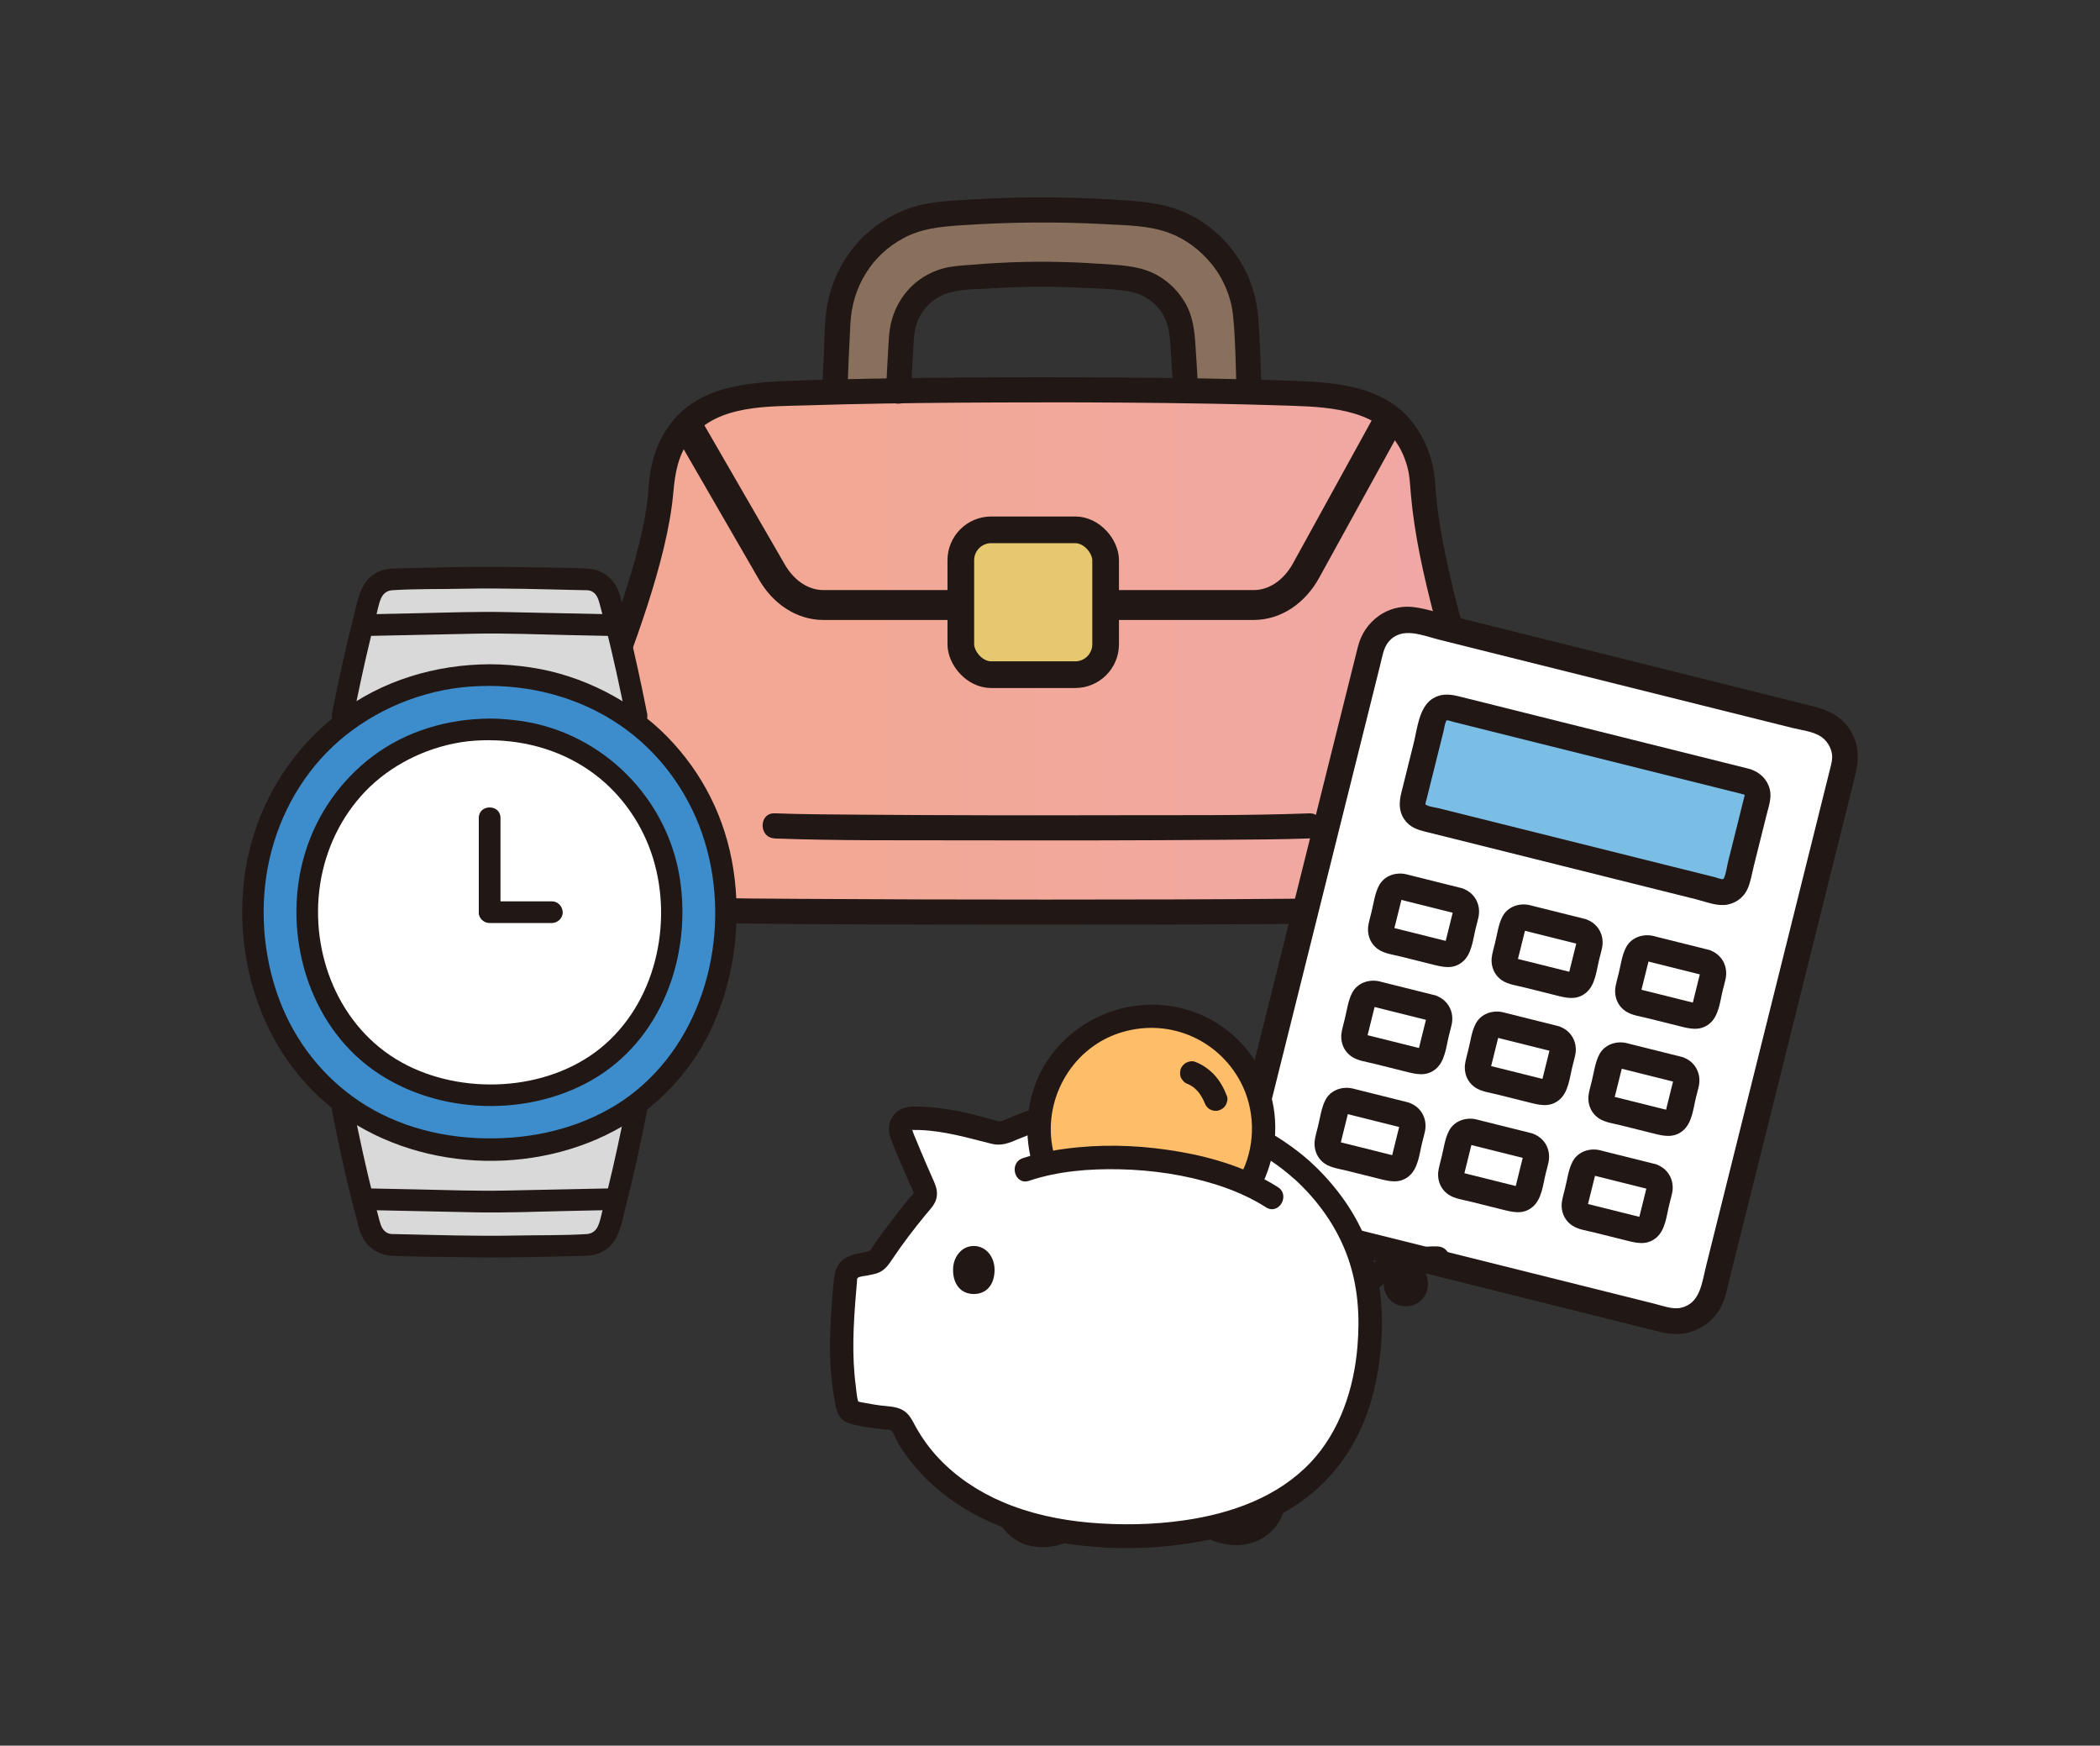
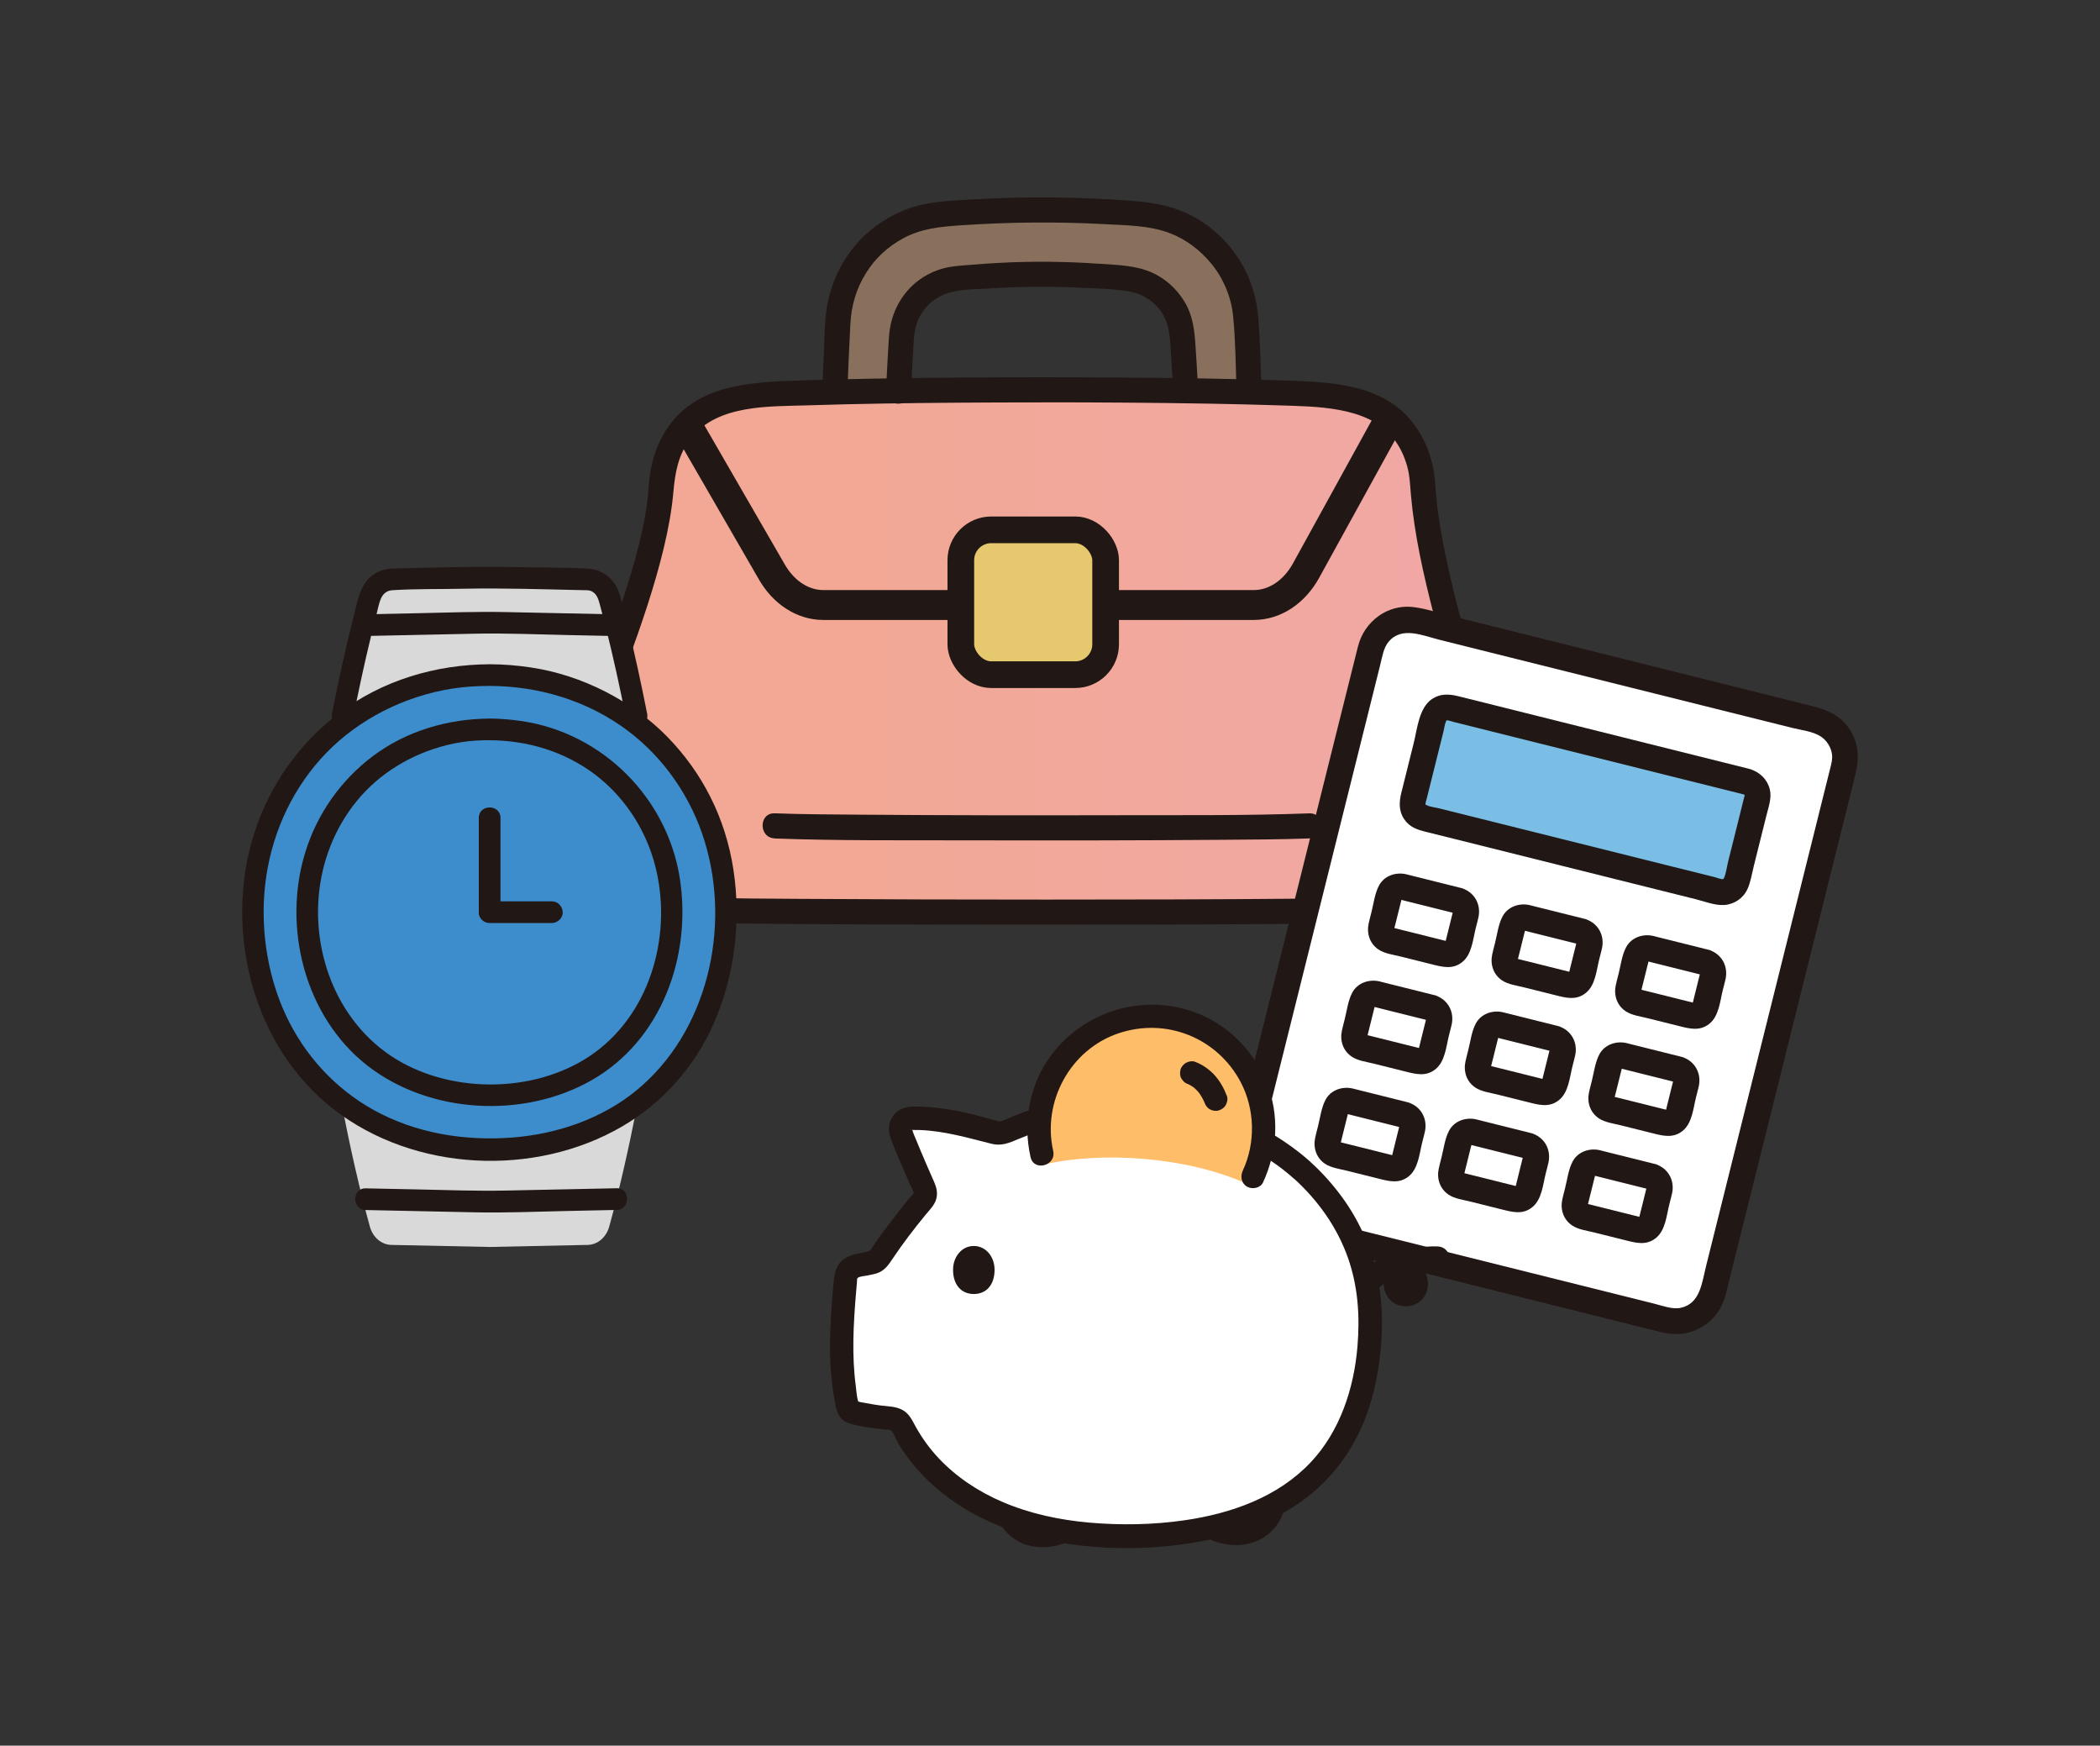
<svg xmlns="http://www.w3.org/2000/svg" id="_レイヤー_1" viewBox="0 0 430 357.35">
  <rect x="0" y="0" width="430" height="357.35" fill="#333333" stroke="none" />
  <defs>
    <style>.cls-1{fill:#3d8dcc;}.cls-1,.cls-2,.cls-3,.cls-4,.cls-5,.cls-6,.cls-7,.cls-8{stroke-width:0px;}.cls-2{fill:#7abee6;}.cls-9{fill:#e6c86e;stroke-width:5.46px;}.cls-9,.cls-10{stroke:#211715;stroke-miterlimit:10;}.cls-3{fill:#febe69;}.cls-4{fill:#211715;}.cls-5{fill:url(#_新規グラデーションスウォッ_11);}.cls-6{fill:#d9d9d9;}.cls-10{fill:none;stroke-width:6.12px;}.cls-7{fill:#fff;}.cls-8{fill:#89705d;}</style>
    <linearGradient id="_新規グラデーションスウォッ_11" x1="119.4" y1="133.26" x2="303.69" y2="133.26" gradientUnits="userSpaceOnUse">
      <stop offset=".32" stop-color="#f2a895" />
      <stop offset="1" stop-color="#f1a8a6" />
    </linearGradient>
  </defs>
  <path class="cls-8" d="M171.25,73.7c-.09,2.34-.17,4.56-.24,6.55,4.02-.1,8.42-.18,13.09-.25.11-3.37.28-7.37.48-11.08.32-6.17,5.07-11.23,11.22-11.86,6.19-.63,12.83-.93,17.56-.94,4.73,0,11.37.31,17.56.94s10.9,5.69,11.22,11.86c.19,3.71.36,7.71.47,11.08,4.67.06,9.09.15,13.12.25-.13-4.13-.33-9.27-.56-14.35-.54-11.61-9.58-21.07-21.17-22.03-7.47-.62-14.98-.91-20.62-.92-5.64,0-13.15.3-20.62.92-11.59.96-20.63,10.42-21.17,22.03-.12,2.64-.24,5.29-.33,7.81Z" />
  <path class="cls-5" d="M213.37,79.8c-20.36,0-40.76.26-53.07.8-5.36.23-12.16.88-16.76,3.82-4.98,3.18-7.79,8.81-8.11,14.65-1.05,19.54-16.25,50.59-16.03,56.31.21,5.39.06,10.81,1.76,15.97,1.48,4.46,4.1,8.63,7.9,11.39,4.29,3.12,8.87,3.38,13.94,3.57,7.31.27,46.14.41,70.36.41,24.22,0,59.41-.14,66.72-.41,5.08-.19,9.66-.45,13.94-3.57,3.8-2.77,6.42-6.94,7.9-11.39,1.71-5.16,1.55-10.58,1.76-15.97.22-5.72-11.34-36.77-12.39-56.31-.31-5.84-3.13-11.47-8.11-14.65-4.6-2.94-11.4-3.59-16.76-3.82-12.3-.53-32.7-.8-53.07-.8Z" />
  <path class="cls-4" d="M186.57,80.15c.07-2.72.24-5.43.4-8.14s.15-5.2,1.56-7.58c1.12-1.9,2.88-3.43,4.95-4.22,2.83-1.08,6.19-.97,9.17-1.16,6.24-.4,12.47-.47,18.72-.15,3.26.16,6.67.21,9.89.77,2.34.41,4.42,1.61,5.96,3.41,1.9,2.22,2.27,4.81,2.44,7.63s.39,5.57.47,8.36c.09,3.3,5.22,3.31,5.13,0-.08-2.72-.29-5.44-.46-8.16-.2-3.28-.54-6.34-2.29-9.21-1.57-2.58-3.92-4.71-6.69-5.93-3.33-1.47-7.05-1.52-10.63-1.77-6.92-.48-13.82-.56-20.74-.18-1.9.1-3.8.23-5.69.39s-3.73.24-5.51.7c-2.87.75-5.58,2.41-7.5,4.67-2.4,2.82-3.56,6.14-3.76,9.82s-.44,7.17-.54,10.76c-.09,3.3,5.04,3.3,5.13,0h0Z" />
  <path class="cls-4" d="M173.54,80.06c.12-4.56.36-9.12.58-13.68.18-3.72,1.19-7.25,3.17-10.43s4.55-5.48,7.66-7.17c3.68-2,7.58-2.37,11.68-2.65,9.88-.67,19.73-.78,29.62-.24,4.44.24,9.02.24,13.24,1.82,3.33,1.25,6.24,3.49,8.5,6.21,2.48,2.98,4.12,6.88,4.5,10.74.5,5.09.55,10.29.69,15.39.09,3.3,5.22,3.31,5.13,0-.13-4.89-.29-9.81-.63-14.7-.3-4.34-1.63-8.61-3.99-12.28s-5.38-6.52-9.04-8.57c-4.12-2.31-8.45-3.07-13.11-3.41-10.68-.78-21.34-.91-32.03-.29-4.87.28-9.86.38-14.43,2.26-3.89,1.6-7.42,4.08-10.09,7.34-3.17,3.86-5.16,8.42-5.8,13.38-.35,2.75-.36,5.55-.49,8.31s-.23,5.29-.31,7.94c-.09,3.3,5.04,3.3,5.13,0h0Z" />
  <path class="cls-4" d="M213.37,77.23c-11.74,0-23.49.07-35.23.29-4.73.09-9.45.2-14.18.36s-9.26.32-13.79,1.29c-4.85,1.03-9.4,3.21-12.54,7.15s-4.47,8.41-4.8,13.31c-.52,7.72-2.91,15.76-5.36,23.32-2.42,7.44-5.23,14.73-7.86,22.1-.86,2.41-1.75,4.84-2.35,7.33-.81,3.36-.38,6.98-.16,10.39.36,5.54,1.57,10.99,4.6,15.72,2.82,4.4,6.93,7.88,12.01,9.3,3.56.99,7.34,1.07,11.01,1.15,2.46.06,4.91.09,7.37.11,16.74.19,33.48.21,50.23.24,18.04.02,36.07,0,54.11-.11,6.81-.04,13.62-.08,20.43-.21,3.21-.06,6.43-.13,9.62-.59,5.14-.74,9.73-3.28,13.02-7.31s5.37-9.14,6.09-14.42c.4-2.89.5-5.8.59-8.72.04-1.33.15-2.65-.02-3.98-.76-6.06-2.87-12.02-4.5-17.88-2.32-8.31-4.6-16.66-6.21-25.14-.75-3.95-1.32-7.7-1.56-11.71-.3-4.91-1.93-9.53-5.12-13.32-6.41-7.61-17.34-7.72-26.49-8.03-10.4-.36-20.81-.49-31.22-.57-5.89-.05-11.79-.07-17.68-.07-3.3,0-3.31,5.13,0,5.13,11.39,0,22.78.07,34.16.27,4.68.08,9.37.19,14.05.34,4.21.14,8.48.18,12.63.95s8.31,2.3,11.08,5.8c1.31,1.65,2.24,3.61,2.81,5.63s.61,3.84.78,5.82c.72,8.27,2.58,16.44,4.64,24.47,1.88,7.37,4.07,14.66,6.02,22.02.6,2.27,1.12,4.53,1.56,6.83-.17-.88.02.21.03.51.03.89-.05,1.79-.07,2.69-.08,2.68-.12,5.38-.47,8.04-.63,4.69-2.45,9.4-5.74,12.87s-7.53,4.75-12.26,5.03c-5.41.32-10.85.28-16.26.33-17.36.16-34.73.19-52.1.19s-33.77-.04-50.66-.15c-6-.04-12.01-.07-18.01-.19-2.91-.06-5.88-.04-8.75-.59-4.61-.87-8.28-3.54-10.77-7.5-2.74-4.35-3.63-9.28-3.87-14.34-.1-2.15-.19-4.31-.19-6.46,0-.45.05-.21-.03.14.04-.18.06-.37.1-.56.09-.46.2-.92.32-1.38,1.58-5.97,4.04-11.75,6.15-17.55,2.79-7.68,5.47-15.43,7.38-23.37.91-3.8,1.64-7.66,1.98-11.56s1.02-7.74,3.6-10.97c5.54-6.92,15.99-6.44,24.01-6.7,10.22-.33,20.44-.46,30.67-.54,5.73-.04,11.47-.06,17.2-.06,3.3,0,3.31-5.13,0-5.13Z" />
  <path class="cls-4" d="M158.63,171.64c13.05.48,26.15.35,39.21.38,17.51.04,35.02.03,52.52-.11,5.91-.05,11.83-.06,17.74-.28,3.29-.12,3.31-5.25,0-5.13-13.05.48-26.15.35-39.21.38-17.51.04-35.02.03-52.52-.11-5.91-.05-11.83-.06-17.74-.28-3.3-.12-3.3,5.01,0,5.13h0Z" />
  <path class="cls-10" d="M140.73,87.12l17.32,29.97c2.45,4.25,6.37,6.76,10.54,6.76h88.14c4.27,0,8.28-2.64,10.71-7.06l16.34-29.67" />
  <rect class="cls-9" x="196.74" y="108.46" width="29.65" height="29.65" rx="6.22" ry="6.22" />
  <path class="cls-6" d="M70.11,226.76c1.63,8.29,3.51,16.69,5.63,24.35.6,2.18,2.37,3.69,4.4,3.73l20.1.42,20.1-.42c2.03-.04,3.79-1.55,4.4-3.73,2.12-7.66,4-16.06,5.63-24.35" />
-   <path class="cls-4" d="M67.97,227.35c1.2,6.08,2.5,12.13,4,18.14.33,1.34.68,2.68,1.04,4.02s.65,2.83,1.38,4.06c1.23,2.09,3.34,3.35,5.75,3.48,4.75.26,9.53.2,14.29.3,8.5.18,16.99-.06,25.49-.29,1.66-.04,3.15-.46,4.47-1.51,2.42-1.95,2.88-5.2,3.61-8.04,1.72-6.67,3.18-13.41,4.51-20.17.55-2.79-3.73-3.98-4.28-1.18-1.14,5.77-2.37,11.52-3.77,17.24-.31,1.28-.64,2.55-.97,3.82s-.53,2.63-1.06,3.79c-.44.97-1.24,1.54-2.28,1.61-4.83.3-9.71.2-14.55.3-8.17.17-16.33-.12-24.5-.29-.59-.01-1.21.04-1.75-.22-1.03-.5-1.37-1.53-1.65-2.56-.42-1.55-.83-3.1-1.22-4.65-1.59-6.31-2.97-12.66-4.23-19.04-.55-2.8-4.83-1.61-4.28,1.18h0Z" />
  <path class="cls-4" d="M74.89,247.7c7.49.16,14.98.31,22.47.47,6.17.13,12.35-.14,18.52-.27,3.46-.07,6.92-.14,10.38-.22,2.85-.06,2.86-4.5,0-4.44-7.52.16-15.03.31-22.55.47-6.07.13-12.14-.1-18.21-.23-3.54-.07-7.07-.15-10.61-.22-2.86-.06-2.86,4.38,0,4.44h0Z" />
  <path class="cls-6" d="M70.11,146.69c1.63-8.29,3.51-16.69,5.63-24.35.6-2.18,2.37-3.69,4.4-3.73l20.1-.42,20.1.42c2.03.04,3.79,1.55,4.4,3.73,2.12,7.66,4,16.06,5.63,24.35" />
  <path class="cls-1" d="M100.24,138.19c-28.6,0-48.37,22.15-48.37,48.08,0,29.01,20.2,48.98,48.38,48.98s48.38-20.16,48.38-48.98c0-26.1-19.88-48.08-48.38-48.08Z" />
-   <path class="cls-7" d="M100.24,149.32c-22.05,0-37.28,17.07-37.28,37.05,0,22.35,15.57,37.75,37.28,37.75s37.28-15.54,37.28-37.75c0-20.12-15.32-37.05-37.29-37.05Z" />
  <path class="cls-4" d="M100.24,147.1c-8.58.04-17.12,2.56-24,7.76-6.48,4.91-11.27,11.72-13.69,19.48-4.8,15.35-.18,33.79,12.7,43.81,12.73,9.9,32.02,10.93,45.97,2.93,14.26-8.18,20.4-25.3,18.01-41.1-2.51-16.55-15.76-29.88-32.33-32.36-2.21-.33-4.43-.52-6.66-.53-2.85-.01-2.86,4.42,0,4.44,7.76.03,15.38,2.31,21.6,7.02,5.62,4.26,9.78,10.35,11.86,17.07,4.18,13.54.47,29.87-10.75,38.95-11.03,8.93-28.49,9.7-40.73,2.9-12.77-7.09-18.83-22.26-16.67-36.45,1.09-7.15,4.3-13.91,9.35-19.12s12.1-8.78,19.49-9.96c1.93-.31,3.89-.42,5.85-.42,2.85-.01,2.86-4.45,0-4.44Z" />
  <path class="cls-4" d="M100.24,135.98c-11.02.04-21.98,3.3-30.81,9.99-8.26,6.26-14.36,14.98-17.46,24.88-6.16,19.72-.23,43.37,16.34,56.22s41.2,13.91,59.03,3.55c8.31-4.82,14.92-12.29,18.79-21.08,4.31-9.8,5.66-20.92,4.05-31.49s-6.32-19.81-13.5-27.18-17.44-12.67-27.99-14.24c-2.8-.42-5.62-.65-8.46-.66s-2.86,4.43,0,4.44c10.16.03,20.1,3.03,28.27,9.14,7.52,5.63,13.07,13.76,15.8,22.72,5.42,17.71.56,39.08-14.06,51-7.17,5.84-16.34,8.92-25.49,9.6-9.71.72-19.64-.89-28.22-5.64-7.92-4.39-14.14-11.19-17.98-19.38-4.07-8.7-5.45-19.08-4.01-28.57s5.66-18.34,12.32-25.2,15.96-11.58,25.7-13.11c2.53-.4,5.09-.55,7.65-.56,2.85,0,2.86-4.45,0-4.44Z" />
  <path class="cls-4" d="M100.26,188.95c4.25,0,8.49,0,12.74,0,1.16,0,2.27-1.02,2.22-2.22s-.97-2.22-2.22-2.22c-4.25,0-8.49,0-12.74,0-1.16,0-2.27,1.02-2.22,2.22s.97,2.22,2.22,2.22h0Z" />
  <path class="cls-4" d="M98.04,167.43c0,6.43-.01,12.86,0,19.28,0,2.85,4.44,2.86,4.44,0-.01-6.43,0-12.86,0-19.28,0-2.85-4.44-2.86-4.44,0h0Z" />
  <path class="cls-4" d="M72.25,147.28c1.14-5.77,2.37-11.52,3.77-17.24.31-1.28.64-2.55.97-3.82s.53-2.63,1.06-3.79c.44-.97,1.24-1.54,2.28-1.61,4.83-.3,9.71-.2,14.55-.3,8.17-.17,16.33.12,24.5.29.59.01,1.21-.04,1.75.22,1.03.5,1.37,1.53,1.65,2.56.42,1.55.83,3.1,1.22,4.65,1.59,6.31,2.97,12.66,4.23,19.04.55,2.8,4.83,1.61,4.28-1.18-1.2-6.08-2.5-12.13-4-18.14-.33-1.34-.68-2.68-1.04-4.02s-.65-2.83-1.38-4.06c-1.23-2.09-3.34-3.35-5.75-3.48-4.75-.26-9.53-.2-14.29-.3-8.5-.18-16.99.06-25.49.29-1.66.04-3.15.46-4.47,1.51-2.42,1.95-2.88,5.2-3.61,8.04-1.72,6.67-3.18,13.41-4.51,20.17-.55,2.79,3.73,3.98,4.28,1.18h0Z" />
  <path class="cls-4" d="M74.89,130.19c7.49-.16,14.98-.31,22.47-.47,6.17-.13,12.35.14,18.52.27,3.46.07,6.92.14,10.38.22,2.86.06,2.86-4.38,0-4.44-7.52-.16-15.03-.31-22.55-.47-6.07-.13-12.14.1-18.21.23-3.54.07-7.07.15-10.61.22-2.85.06-2.86,4.5,0,4.44h0Z" />
  <g id="group">
    <path class="cls-7" d="M259.55,249.85c25,6.24,57.64,14.39,81.66,20.38,4.2,1.05,8.46-1.5,9.51-5.71,6.88-27.56,17.09-68.5,26.84-107.55,1.05-4.2-1.5-8.46-5.71-9.51-24.02-6-56.67-14.14-81.66-20.38-4.2-1.05-8.46,1.51-9.51,5.71l-26.84,107.54c-1.05,4.2,1.51,8.46,5.71,9.51Z" />
-     <path class="cls-7" d="M338.66,192.96h6.86c1.22,0,2.21.99,2.21,2.21v11.76c0,1.22-.99,2.21-2.21,2.21h-6.86c-1.22,0-2.21-.99-2.21-2.21v-11.76c0-1.22.99-2.21,2.21-2.21Z" transform="translate(64.18 484.26) rotate(-75.98)" />
+     <path class="cls-7" d="M338.66,192.96h6.86c1.22,0,2.21.99,2.21,2.21c0,1.22-.99,2.21-2.21,2.21h-6.86c-1.22,0-2.21-.99-2.21-2.21v-11.76c0-1.22.99-2.21,2.21-2.21Z" transform="translate(64.18 484.26) rotate(-75.98)" />
    <path class="cls-7" d="M327.71,236.82h6.86c1.22,0,2.21.99,2.21,2.21v11.76c0,1.22-.99,2.21-2.21,2.21h-6.86c-1.22,0-2.21-.99-2.21-2.21v-11.76c0-1.22.99-2.21,2.21-2.21Z" transform="translate(13.33 506.88) rotate(-75.98)" />
    <path class="cls-7" d="M302.41,230.5h6.86c1.22,0,2.21.99,2.21,2.21v11.76c0,1.22-.99,2.21-2.21,2.21h-6.86c-1.22,0-2.21-.99-2.21-2.21v-11.76c0-1.22.99-2.21,2.21-2.21Z" transform="translate(.28 477.54) rotate(-75.98)" />
    <path class="cls-7" d="M277.11,224.19h6.86c1.22,0,2.21.99,2.21,2.21v11.76c0,1.22-.99,2.21-2.21,2.21h-6.86c-1.22,0-2.21-.99-2.21-2.21v-11.76c0-1.22.99-2.21,2.21-2.21Z" transform="translate(-12.76 448.21) rotate(-75.98)" />
    <path class="cls-7" d="M333.19,214.89h6.86c1.22,0,2.21.99,2.21,2.21v11.76c0,1.22-.99,2.21-2.21,2.21h-6.86c-1.22,0-2.21-.99-2.21-2.21v-11.76c0-1.22.99-2.21,2.21-2.21Z" transform="translate(38.75 495.57) rotate(-75.98)" />
    <path class="cls-7" d="M307.88,208.57h6.86c1.22,0,2.21.99,2.21,2.21v11.76c0,1.22-.99,2.21-2.21,2.21h-6.86c-1.22,0-2.21-.99-2.21-2.21v-11.76c0-1.22.99-2.21,2.21-2.21Z" transform="translate(25.71 466.24) rotate(-75.98)" />
    <path class="cls-7" d="M282.58,202.26h6.86c1.22,0,2.21.99,2.21,2.21v11.76c0,1.22-.99,2.21-2.21,2.21h-6.86c-1.22,0-2.21-.99-2.21-2.21v-11.76c0-1.22.99-2.21,2.21-2.21Z" transform="translate(12.66 436.9) rotate(-75.98)" />
    <path class="cls-7" d="M313.36,186.64h6.86c1.22,0,2.21.99,2.21,2.21v11.76c0,1.22-.99,2.21-2.21,2.21h-6.86c-1.22,0-2.21-.99-2.21-2.21v-11.76c0-1.22.99-2.21,2.21-2.21Z" transform="translate(51.13 454.93) rotate(-75.98)" />
    <path class="cls-7" d="M288.06,180.33h6.86c1.22,0,2.21.99,2.21,2.21v11.76c0,1.22-.99,2.21-2.21,2.21h-6.86c-1.22,0-2.21-.99-2.21-2.21v-11.76c0-1.22.99-2.21,2.21-2.21Z" transform="translate(38.09 425.59) rotate(-75.98)" />
    <path class="cls-2" d="M357.63,160c-18.91-4.72-41.17-10.28-60.58-15.12-1.58-.39-3.18.57-3.57,2.15l-4.19,16.79c-.39,1.58.56,3.18,2.14,3.58,19.41,4.84,41.66,10.4,60.57,15.12,1.58.39,3.18-.56,3.58-2.14,1.06-4.25,2.96-11.88,4.19-16.79.4-1.58-.57-3.18-2.15-3.58Z" />
    <path class="cls-4" d="M358.34,157.43c-14.67-3.66-29.35-7.33-44.02-10.99-3.52-.88-7.04-1.76-10.56-2.64-1.71-.43-3.43-.86-5.14-1.28-1.89-.47-3.71-.57-5.4.57-2.68,1.82-3.01,6.09-3.74,9-.85,3.4-1.7,6.79-2.54,10.19-.46,1.86-.56,3.71.57,5.39s2.69,2.17,4.49,2.62,3.72.93,5.59,1.39c14.67,3.66,29.34,7.32,44.01,10.99,1.85.46,3.7.92,5.54,1.38s3.96,1.32,5.88,1.21c2.05-.12,3.9-1.35,4.77-3.21.67-1.44.92-3.15,1.3-4.69.87-3.47,1.73-6.94,2.6-10.41.43-1.74,1.14-3.6.69-5.4-.52-2.04-2.05-3.49-4.03-4.11-3.28-1.02-4.68,4.12-1.42,5.14.28.09.28.07.31.39-.02-.14-.23.72-.26.87-.35,1.42-.71,2.84-1.06,4.27-.68,2.73-1.36,5.46-2.05,8.19-.27,1.07-.41,2.37-.84,3.38-.01.03-.27.36-.07.22-.34.23-1.31-.21-1.88-.35-3.12-.78-6.23-1.56-9.35-2.33-13.37-3.34-26.73-6.67-40.1-10.01-1.52-.38-3.04-.76-4.57-1.14-.79-.2-1.57-.39-2.36-.59s-1.83-.29-2.55-.64c-.29-.14-.29-.17-.27-.34.03-.3.15-.62.23-.91.76-3.04,1.52-6.09,2.28-9.13l1.19-4.77c.15-.61.22-1.36.48-1.94.11-.26.04-.3.38-.31-.03,0-.04.03-.08.02.41.03.87.22,1.27.32,1.72.43,3.43.86,5.15,1.29,3.23.81,6.46,1.61,9.68,2.42,14.82,3.7,29.65,7.4,44.47,11.1,3.33.83,4.74-4.3,1.42-5.14Z" />
    <path class="cls-4" d="M258.84,252.41c20.02,5,40.03,9.99,60.05,14.99,4.75,1.19,9.5,2.37,14.25,3.56,2.28.57,4.56,1.14,6.84,1.71s4.72.63,6.99-.29,4.09-2.46,5.27-4.55c1.07-1.9,1.43-4.15,1.96-6.24,1.09-4.37,2.18-8.74,3.27-13.11,5.2-20.85,10.41-41.69,15.61-62.54,1.41-5.64,2.81-11.28,4.22-16.91.71-2.86,1.43-5.71,2.14-8.57.64-2.57,1.31-4.98.77-7.63-.44-2.17-1.7-4.27-3.39-5.69-1.9-1.59-4.06-2.18-6.42-2.77-4.73-1.18-9.46-2.36-14.19-3.54-20.07-5.01-40.13-10.02-60.2-15.03-2.31-.58-4.67-1.37-7.04-1.57s-4.74.5-6.61,1.82c-2.16,1.52-3.63,3.7-4.29,6.25-.44,1.72-.86,3.44-1.29,5.15-2.13,8.53-4.26,17.05-6.39,25.58-2.86,11.46-5.72,22.92-8.58,34.38-2.51,10.04-5.01,20.09-7.52,30.13-.76,3.05-1.52,6.09-2.28,9.14-.45,1.81-1.07,3.71-1.07,5.59,0,4.78,3.33,8.91,7.9,10.16,3.31.91,4.72-4.23,1.42-5.14-2.85-.78-4.47-3.46-3.84-6.26.09-.39.19-.77.29-1.15l1.7-6.79c2.21-8.86,4.42-17.72,6.63-26.57,2.8-11.2,5.59-22.41,8.39-33.61,2.36-9.47,4.73-18.93,7.09-28.4l2.1-8.42c.4-1.59.66-3.48,1.73-4.74,2.72-3.2,6.96-1.24,10.45-.37,4.74,1.18,9.48,2.37,14.21,3.55,9.91,2.47,19.81,4.95,29.72,7.42s18.83,4.7,28.25,7.05c1.87.47,4.15.69,5.8,1.73,1.28.81,2.16,2.27,2.34,3.65.13,1.02-.1,1.85-.34,2.82-.35,1.39-.69,2.77-1.04,4.16-.69,2.78-1.39,5.56-2.08,8.35-5.24,20.98-10.48,41.97-15.71,62.95-2.2,8.83-4.41,17.67-6.61,26.5-.86,3.43-1.19,7.7-5.2,8.56-1.68.36-3.7-.42-5.45-.86-2.27-.57-4.53-1.13-6.8-1.7-19.47-4.86-38.95-9.72-58.42-14.58-4.4-1.1-8.8-2.2-13.2-3.29-3.33-.83-4.74,4.3-1.42,5.14Z" />
    <path class="cls-4" d="M349.87,194.43c-3.35-.84-6.7-1.67-10.05-2.51-.45-.11-.9-.24-1.35-.34-2.1-.46-4.41.32-5.48,2.28-.88,1.63-1.12,3.72-1.57,5.5-.19.75-.39,1.5-.56,2.26-.46,2.06.19,4.14,1.97,5.36,1.27.87,3.11,1.09,4.58,1.46l6.33,1.58c2.16.54,4.27,1.14,6.25-.43s2.2-4.6,2.76-6.86c.19-.77.41-1.54.58-2.32.57-2.67-.83-5.17-3.46-5.98-1.33-.41-2.96.49-3.28,1.86-.33,1.44.43,2.84,1.86,3.28-.42-.13-.09-.1.01,0-.01-.01-.44-.53-.25-.23.17.28-.02-.19-.05-.25-.15-.34-.02.33.01-.01.03-.29-.07.22-.09.29l-.56,2.26-.7,2.82c-.07.28-.15.56-.21.84-.02.09-.05.17-.06.26-.04.22.26-.26.03-.02s.11-.1.17-.14c.27-.21-.34.06.01,0,.15-.02.64-.2.13-.06,0,0,.25.03.23.03-.1-.02-.2-.05-.3-.08-.58-.15-1.16-.29-1.73-.43l-5.56-1.39c-1.25-.31-2.5-.62-3.74-.93-.02,0-.04-.01-.07-.02.19.05.26.28-.01-.01.11.12.2.2.31.32-.4-.48.19.62-.01.05.04.11-.06.35,0,.15.16-.65.32-1.29.48-1.94.38-1.53.76-3.05,1.14-4.58.04-.16-.05.17-.09.14l.11-.2-.13.18c.09.07-.42.13,0,.01-.2.06-.28.08-.47.11.26-.04.36.03,0-.03.03,0,.06.02.1.02.46.1.92.23,1.38.35,3.31.83,6.62,1.65,9.93,2.48,1.35.34,2.95-.43,3.28-1.86s-.41-2.91-1.86-3.28Z" />
    <path class="cls-4" d="M338.92,238.29c-3.35-.84-6.7-1.67-10.05-2.51-.45-.11-.9-.24-1.35-.34-2.1-.46-4.41.32-5.48,2.28-.88,1.63-1.12,3.72-1.57,5.5-.19.75-.39,1.5-.56,2.26-.46,2.06.19,4.14,1.97,5.36,1.27.87,3.11,1.09,4.58,1.46l6.33,1.58c2.16.54,4.27,1.14,6.25-.43s2.2-4.6,2.76-6.86c.19-.77.41-1.54.58-2.32.57-2.67-.83-5.17-3.46-5.98-1.33-.41-2.96.49-3.28,1.86-.33,1.44.43,2.84,1.86,3.28-.42-.13-.09-.1.01,0-.01-.01-.44-.53-.25-.23.17.28-.02-.19-.05-.25-.15-.34-.02.33.01-.01.03-.29-.07.22-.09.29l-.56,2.26-.7,2.82c-.07.28-.15.56-.21.84-.02.09-.05.17-.06.26-.04.22.26-.26.03-.02s.11-.1.17-.14c.27-.21-.34.06.01,0,.15-.02.64-.2.13-.06,0,0,.25.03.23.03-.1-.02-.2-.05-.3-.08-.58-.15-1.16-.29-1.73-.43l-5.56-1.39c-1.25-.31-2.5-.62-3.74-.93-.02,0-.04-.01-.07-.02.19.05.26.28-.01,0,.11.12.2.2.31.32-.4-.47.19.62-.01.05.04.11-.06.35,0,.15.16-.65.32-1.3.48-1.94.38-1.53.76-3.05,1.14-4.58.04-.16-.05.17-.09.14l.11-.2-.13.18c.09.07-.42.13,0,.01-.2.06-.28.08-.47.11.26-.04.36.03,0-.03.03,0,.06.02.1.02.46.1.92.23,1.38.34,3.31.83,6.62,1.65,9.93,2.48,1.35.34,2.95-.43,3.28-1.86s-.41-2.91-1.86-3.28Z" />
    <path class="cls-4" d="M313.62,231.98c-3.35-.84-6.7-1.67-10.05-2.51-.45-.11-.9-.24-1.35-.34-2.1-.46-4.41.32-5.48,2.28-.88,1.63-1.12,3.72-1.57,5.5-.19.75-.39,1.5-.56,2.26-.46,2.06.19,4.14,1.97,5.36,1.27.87,3.11,1.09,4.58,1.46l6.33,1.58c2.16.54,4.27,1.14,6.24-.43s2.2-4.6,2.76-6.86c.19-.77.41-1.54.58-2.32.57-2.67-.83-5.17-3.46-5.98-1.33-.41-2.96.49-3.28,1.86-.33,1.44.43,2.84,1.86,3.28-.42-.13-.09-.1.01,0-.01-.01-.44-.53-.25-.23.17.28-.02-.19-.05-.25-.15-.34-.02.33.01-.01.03-.29-.07.22-.09.29l-.56,2.26-.7,2.82c-.07.28-.15.56-.21.84-.02.09-.05.17-.06.26-.04.22.26-.26.03-.02s.11-.1.17-.14c.27-.21-.34.06.01,0,.15-.02.64-.2.13-.06,0,0,.25.03.23.03-.1-.02-.2-.05-.3-.08-.58-.15-1.16-.29-1.73-.43l-5.56-1.39c-1.25-.31-2.5-.62-3.74-.93-.02,0-.04-.01-.07-.02.19.05.26.28-.01,0,.11.12.2.2.31.32-.4-.47.19.62-.01.05.04.11-.06.35,0,.15.16-.65.32-1.3.48-1.94.38-1.53.76-3.05,1.14-4.58.04-.16-.05.17-.09.14l.11-.2-.13.18c.09.07-.42.13,0,.01-.2.06-.28.08-.47.11.26-.04.36.03,0-.03.03,0,.06.02.1.02.46.1.92.23,1.38.35,3.31.83,6.62,1.65,9.93,2.48,1.35.34,2.95-.43,3.28-1.86s-.41-2.91-1.86-3.28Z" />
    <path class="cls-4" d="M288.32,225.66c-3.35-.84-6.7-1.67-10.05-2.51-.45-.11-.9-.24-1.35-.34-2.1-.46-4.41.32-5.48,2.28-.88,1.63-1.12,3.72-1.57,5.5-.19.75-.39,1.5-.56,2.26-.46,2.06.19,4.14,1.97,5.36,1.27.87,3.11,1.09,4.58,1.46l6.33,1.58c2.16.54,4.27,1.14,6.24-.43s2.2-4.6,2.76-6.86c.19-.77.41-1.54.58-2.32.57-2.67-.83-5.17-3.46-5.98-1.33-.41-2.96.49-3.28,1.86-.33,1.44.43,2.84,1.86,3.28-.42-.13-.09-.1.01,0-.01-.01-.44-.53-.25-.23.17.28-.02-.19-.05-.25-.15-.34-.02.33.01-.01.03-.29-.07.22-.09.29l-.56,2.26-.7,2.82c-.07.28-.15.56-.21.84-.02.09-.05.17-.06.26-.04.22.26-.26.03-.02s.11-.1.17-.14c.27-.21-.34.06.01,0,.15-.02.64-.2.13-.06,0,0,.25.03.23.03-.1-.02-.2-.05-.3-.08-.58-.15-1.16-.29-1.73-.43l-5.56-1.39c-1.25-.31-2.5-.62-3.74-.93-.02,0-.04-.01-.07-.02.19.05.26.28-.01,0,.11.12.2.2.31.32-.4-.47.19.62-.01.05.04.11-.06.35,0,.15.16-.65.32-1.3.48-1.94.38-1.53.76-3.05,1.14-4.58.04-.16-.05.17-.09.14l.11-.2-.13.18c.09.07-.42.13,0,.01-.2.06-.28.08-.47.11.26-.04.36.03,0-.03.03,0,.06.02.1.02.46.1.92.23,1.38.35,3.31.83,6.62,1.65,9.93,2.48,1.35.34,2.95-.43,3.28-1.86s-.41-2.91-1.86-3.28Z" />
    <path class="cls-4" d="M344.39,216.36c-3.35-.84-6.7-1.67-10.05-2.51-.45-.11-.9-.24-1.35-.34-2.09-.46-4.41.32-5.48,2.28-.88,1.63-1.12,3.72-1.57,5.5-.19.75-.39,1.5-.56,2.26-.46,2.06.19,4.14,1.97,5.36,1.27.87,3.11,1.09,4.58,1.46l6.33,1.58c2.16.54,4.27,1.14,6.25-.43s2.2-4.6,2.76-6.86c.19-.77.41-1.54.58-2.32.57-2.67-.83-5.17-3.46-5.98-1.33-.41-2.96.49-3.28,1.86-.33,1.44.43,2.84,1.86,3.28-.42-.13-.09-.1.01,0-.01-.01-.44-.53-.25-.23.17.28-.02-.19-.05-.25-.15-.34-.02.33.01-.01.03-.29-.07.22-.09.29l-.56,2.26-.7,2.82c-.07.28-.15.56-.21.84-.02.09-.05.17-.06.26-.04.22.26-.26.03-.02s.11-.1.17-.14c.27-.21-.34.06.01,0,.15-.02.64-.2.13-.06,0,0,.25.03.23.03-.1-.02-.2-.05-.3-.08-.58-.15-1.16-.29-1.73-.43l-5.56-1.39c-1.25-.31-2.5-.62-3.74-.93-.02,0-.04-.01-.07-.02.19.05.26.28-.01,0,.11.12.2.2.31.32-.4-.47.19.62-.01.05.04.11-.06.35,0,.15.16-.65.32-1.3.49-1.94.38-1.53.76-3.05,1.14-4.58.04-.16-.05.17-.09.14l.11-.2-.13.18c.09.06-.42.13,0,.01-.2.06-.28.08-.48.11.26-.04.36.03,0-.03.03,0,.06.02.1.02.46.1.92.23,1.38.35,3.31.83,6.62,1.65,9.93,2.48,1.35.34,2.95-.43,3.28-1.86s-.41-2.91-1.86-3.28Z" />
    <path class="cls-4" d="M319.09,210.05c-3.35-.84-6.7-1.67-10.05-2.51-.45-.11-.9-.24-1.35-.34-2.09-.46-4.41.32-5.48,2.28-.88,1.63-1.12,3.72-1.57,5.5-.19.75-.39,1.5-.56,2.26-.46,2.06.19,4.14,1.97,5.36,1.27.87,3.11,1.09,4.58,1.46l6.33,1.58c2.16.54,4.27,1.14,6.24-.43s2.2-4.6,2.76-6.86c.19-.77.41-1.54.58-2.32.57-2.67-.83-5.17-3.46-5.98-1.33-.41-2.96.49-3.28,1.86-.33,1.44.43,2.84,1.86,3.28-.42-.13-.09-.1.01,0-.01-.01-.44-.53-.25-.23.17.28-.02-.19-.05-.25-.15-.34-.02.33.01-.01.03-.29-.07.22-.09.29l-.56,2.26-.7,2.82c-.07.28-.15.56-.21.84-.02.09-.05.17-.06.26-.04.22.26-.26.03-.02s.11-.1.17-.14c.27-.21-.34.06.01,0,.15-.02.64-.2.13-.06,0,0,.25.03.23.03-.1-.02-.2-.05-.3-.08-.58-.15-1.16-.29-1.73-.43l-5.56-1.39c-1.25-.31-2.5-.62-3.74-.93-.02,0-.04-.01-.07-.02.19.05.26.28-.01,0,.11.12.2.2.31.32-.4-.47.19.62-.01.05.04.11-.06.35,0,.15.16-.65.32-1.3.49-1.94.38-1.53.76-3.05,1.14-4.58.04-.16-.05.17-.09.14l.11-.2-.13.18c.09.06-.42.13,0,.01-.2.06-.28.08-.48.11.26-.04.36.03,0-.03.03,0,.06.02.1.02.46.1.92.23,1.38.35,3.31.83,6.62,1.65,9.93,2.48,1.35.34,2.95-.43,3.28-1.86s-.41-2.91-1.86-3.28Z" />
    <path class="cls-4" d="M293.79,203.73c-3.35-.84-6.7-1.67-10.05-2.51-.45-.11-.9-.24-1.35-.34-2.09-.46-4.41.32-5.48,2.28-.88,1.63-1.12,3.72-1.57,5.5-.19.75-.39,1.5-.56,2.26-.46,2.06.19,4.14,1.97,5.36,1.27.87,3.11,1.09,4.58,1.46l6.33,1.58c2.16.54,4.27,1.14,6.25-.43s2.2-4.6,2.76-6.86c.19-.77.41-1.54.58-2.32.57-2.67-.83-5.17-3.46-5.98-1.33-.41-2.96.49-3.28,1.86-.33,1.44.43,2.84,1.86,3.28-.42-.13-.09-.1.01,0-.01-.01-.44-.53-.25-.23.17.28-.02-.19-.05-.25-.15-.34-.02.33.01-.01.03-.29-.07.22-.09.29l-.56,2.26-.7,2.82c-.07.28-.15.56-.21.84-.02.09-.05.17-.06.26-.04.22.26-.26.03-.02s.11-.1.17-.14c.27-.21-.34.06.01,0,.15-.02.64-.2.13-.06,0,0,.25.03.23.03-.1-.02-.2-.05-.3-.08-.58-.15-1.16-.29-1.73-.43l-5.56-1.39c-1.25-.31-2.5-.62-3.74-.93-.02,0-.04-.01-.07-.02.19.05.26.28-.01-.01.11.12.2.2.31.32-.4-.48.19.62-.01.05.04.11-.06.35,0,.15.16-.65.32-1.3.48-1.94.38-1.53.76-3.05,1.14-4.58.04-.16-.05.17-.09.14l.11-.2-.13.18c.09.06-.42.13,0,.01-.2.06-.28.08-.48.11.26-.04.36.03,0-.03.03,0,.06.02.1.02.46.1.92.23,1.38.35,3.31.83,6.62,1.65,9.93,2.48,1.35.34,2.95-.43,3.28-1.86s-.41-2.91-1.86-3.28Z" />
    <path class="cls-4" d="M324.57,188.12c-3.35-.84-6.7-1.67-10.05-2.51-.45-.11-.9-.24-1.35-.34-2.09-.46-4.41.32-5.48,2.28-.88,1.63-1.12,3.72-1.57,5.5-.19.75-.39,1.5-.56,2.26-.46,2.06.19,4.14,1.97,5.36,1.27.87,3.11,1.09,4.58,1.46l6.33,1.58c2.16.54,4.27,1.14,6.25-.43s2.2-4.6,2.76-6.86c.19-.77.41-1.54.58-2.32.57-2.67-.83-5.17-3.46-5.98-1.33-.41-2.96.49-3.28,1.86-.33,1.44.43,2.84,1.86,3.28-.42-.13-.09-.1.01,0-.01-.01-.44-.53-.25-.23.17.28-.02-.19-.05-.25-.15-.34-.02.33.01-.01.03-.29-.07.22-.09.29l-.56,2.26-.7,2.82c-.07.28-.15.56-.21.84-.02.09-.05.17-.06.26-.04.22.26-.26.03-.02s.11-.1.17-.14c.27-.21-.34.06.01,0,.15-.02.64-.2.13-.06,0,0,.25.03.23.03-.1-.02-.2-.05-.3-.08-.58-.15-1.16-.29-1.73-.43l-5.56-1.39c-1.25-.31-2.5-.62-3.74-.93-.02,0-.04-.01-.07-.02.19.05.26.28-.01,0,.11.12.2.2.31.32-.4-.47.19.62-.01.05.04.11-.06.35,0,.15.16-.65.32-1.3.49-1.94.38-1.53.76-3.05,1.14-4.58.04-.16-.05.17-.09.14l.11-.2-.13.18c.09.06-.42.13,0,.01-.2.06-.28.08-.48.11.26-.04.36.03,0-.03.03,0,.06.02.1.02.46.1.92.23,1.38.35,3.31.83,6.62,1.65,9.93,2.48,1.35.34,2.95-.43,3.28-1.86s-.41-2.91-1.86-3.28Z" />
    <path class="cls-4" d="M299.27,181.8c-3.35-.84-6.7-1.67-10.05-2.51-.45-.11-.9-.24-1.35-.34-2.09-.46-4.41.32-5.48,2.28-.88,1.63-1.12,3.72-1.57,5.5-.19.75-.39,1.5-.56,2.26-.46,2.06.19,4.14,1.97,5.36,1.27.87,3.11,1.09,4.58,1.46l6.33,1.58c2.16.54,4.27,1.14,6.25-.43s2.2-4.6,2.76-6.86c.19-.77.41-1.54.58-2.32.57-2.67-.83-5.17-3.46-5.98-1.33-.41-2.96.49-3.28,1.86-.33,1.44.43,2.84,1.86,3.28-.42-.13-.09-.1.01,0-.01-.01-.44-.53-.25-.23.17.28-.02-.19-.05-.25-.15-.34-.02.33.01-.01.03-.29-.07.22-.09.29l-.56,2.26-.7,2.82c-.07.28-.15.56-.21.84-.02.09-.05.17-.06.26-.04.22.26-.26.03-.02s.11-.1.17-.14c.27-.21-.34.06.01,0,.15-.02.64-.2.13-.06,0,0,.25.03.23.03-.1-.02-.2-.05-.3-.08-.58-.15-1.16-.29-1.73-.43l-5.56-1.39c-1.25-.31-2.5-.62-3.74-.93-.02,0-.04-.01-.07-.02.19.05.26.28-.01,0,.11.12.2.2.31.32-.4-.47.19.62-.01.05.04.11-.06.35,0,.15.16-.65.32-1.3.49-1.94.38-1.53.76-3.05,1.14-4.58.04-.16-.05.17-.09.14l.11-.2-.13.18c.09.06-.42.13,0,.01-.2.06-.28.08-.48.11.26-.04.36.03,0-.03.03,0,.06.02.1.02.46.1.92.23,1.38.35,3.31.83,6.62,1.65,9.93,2.48,1.35.34,2.95-.43,3.28-1.86s-.41-2.91-1.86-3.28Z" />
  </g>
  <g id="group-2">
    <path class="cls-7" d="M266.62,239.53c-8.87-7.94-21.45-12.93-36.28-12.93-8.59,0-16.42,1.68-23.21,4.62-2.15,1.01-2.85.78-3.37.63l-1.79-.5c-2.74-.76-5.38-1.5-8.2-1.88-2.5-.33-4.7-.62-7.22-.56-1.52.04-2.54,1.57-2.02,3,1.13,3.13,4.73,11.26,4.73,11.26.44.81.34,1.81-.27,2.51-2.95,3.42-6.94,8.85-7.75,10.06,0,0-.5.76-1.17,1.75-.32.48-.82.82-1.39.94-.99.21-1.92.43-2.97.67-.49.11-1.17.27-1.59.65-.49.43-.86.99-.92,1.65-.78,8.85-1.56,17.84.42,26.54.07.29.15.6.37.82.22.21.54.3.84.37,2.22.55,4.49.93,6.78,1.14.75.07,2.31.15,2.99,1.4l.06.12c7.3,14.67,23.76,22.63,45.67,22.63,35.14,0,50.28-16.97,50.28-44.32,0-11.79-5.15-22.65-13.99-30.58Z" />
    <path class="cls-4" d="M282.72,263.31c.07-.06.78-.63.46-.4.24-.17.48-.33.74-.47.11-.06.89-.38.33-.18.23-.08.47-.16.71-.22.12-.03.23-.06.35-.08.27-.05.23-.04-.12,0,.16-.09.58-.04.76-.04.15,0,.31.01.46.03-.27-.04-.28-.04,0,.01.12.03.24.05.36.09.26.09.21.06-.17-.1.08.11.44.25.57.32.21.15.2.13-.04-.05.1.08.19.17.28.26.09.09.18.19.26.28-.18-.23-.2-.24-.05-.01-.1-.29-.11-.31-.03-.05.06.27.07.24.01-.11,0,.12.01.23,0,.35.06-.35.06-.39,0-.13-.08.25-.07.22.05-.1-.14.22-.11.2.08-.07-.19.18-.16.17.08-.03-.24.13-.21.14.1,0-.45.13.52.05-.1.02-.19-.01-.11,0,.22.03-.25-.08-.22-.06.1.07-.1-.05-.2-.11-.29-.17.26.21.3.22.11.04.2.27.23.3.1.07.12.26.13.24.03-.05.02.26.02.26,0-.02.01-.29,0-.28-.02,0,.03-.14.07-.28.12-.41-.1.23-.09.22.04-.04.07-.12.14-.24.22-.36-.16.2-.15.2.03,0,.06-.06.71-.64.32-.33.22-.18.47-.33.71-.49.26-.16.91-.7,1.23-.68-.32.13-.36.15-.12.06.1-.04.21-.07.31-.11.21-.07.43-.12.65-.17.13-.03.89-.23.25-.06.24-.06.53-.05.78-.06.6-.03,1.2-.02,1.8,0,1.26.04,2.46-1.13,2.4-2.4-.06-1.34-1.05-2.35-2.4-2.4-2.56-.09-5.03.24-7.23,1.63-1.27.8-2.52,1.79-3.2,3.17-.82,1.66-.94,3.57-.02,5.23,1.67,3.04,6.43,2.94,7.94-.2s-.53-6.33-3.54-7.47c-3.18-1.2-6.62.27-8.99,2.4-.94.84-.92,2.55,0,3.39,1,.92,2.4.9,3.39,0h0Z" />
    <path class="cls-4" d="M204.46,310.77c0,.98.66,1.74,1.25,2.45.35.43.75.82,1.18,1.17,1.06.87,2.2,1.55,3.53,1.92,2.29.64,4.91.5,7.15-.28,1.18-.41,2.09-1.66,1.68-2.95-.38-1.17-1.68-2.12-2.95-1.68-.39.14-.79.25-1.19.34-.1.02-.21.04-.31.06-.05,0-.57.08-.16.03.37-.04,0,0-.08,0-.11.01-.22.02-.32.03-.43.03-.87.04-1.3.02-.11,0-.21-.01-.32-.02-.08,0-.45-.06-.08,0s0,0-.07-.01c-.13-.02-.26-.05-.38-.08-.2-.04-.4-.1-.6-.16-.1-.03-.19-.07-.29-.1-.31-.1.07.01.16.07-.36-.24-.78-.41-1.14-.66-.31-.21.08,0,.08.06,0-.04-.23-.19-.26-.22-.19-.17-.37-.34-.54-.53-.15-.16-.28-.33-.43-.49-.21-.24.26.37.09.11-.07-.11-.14-.21-.21-.31l.33,1.21h0c0-1.27-1.1-2.47-2.4-2.41s-2.4,1.05-2.4,2.4h0Z" />
    <path class="cls-4" d="M248.38,315.4c2.78,1.07,6.13,1.25,8.9.08s4.71-3.35,5.56-6.12c.37-1.2-.44-2.67-1.68-2.95-1.3-.3-2.56.39-2.95,1.68-.05.15-.1.29-.15.44-.09.32.18-.36.04-.07-.12.23-.23.47-.37.69-.07.12-.16.23-.23.35-.16.27.28-.32.07-.09-.16.18-.32.37-.49.54s-.36.32-.54.48c-.22.2.41-.28.05-.04-.09.06-.17.12-.26.18-.22.14-.44.27-.66.39-.09.05-.18.09-.27.14-.36.2.39-.12.1-.04-.47.13-.93.26-1.4.37-.32.07.46-.04.12-.01-.15.01-.3.03-.45.04-.28.02-.56.02-.85.02s-.58-.03-.88-.05-.15.02.04.01c-.15,0-.36-.06-.5-.09-.66-.13-1.3-.33-1.93-.57-1.17-.45-2.68.5-2.95,1.68-.31,1.37.42,2.47,1.68,2.95h0Z" />
    <path class="cls-4" d="M199.4,255.06c-2.51,0-4.25,2.25-4.25,4.87,0,3.04,1.65,4.96,4.25,4.96s4.25-1.92,4.25-4.96c0-2.64-1.75-4.87-4.25-4.87Z" />
    <path class="cls-4" d="M268.32,237.83c-9.64-8.56-22.14-12.96-34.93-13.56-7.23-.34-14.6.49-21.52,2.64-1.44.45-2.86.96-4.26,1.53-.75.31-1.48.67-2.25.94-.27.1-.56.19-.84.23.51-.08-.62-.22.22.02-2.06-.58-4.13-1.16-6.21-1.67-3.58-.86-7.37-1.41-11.06-1.45-1.86-.02-3.59.41-4.69,2.04-.89,1.32-.97,2.9-.44,4.37.82,2.28,1.82,4.51,2.78,6.74.39.91.78,1.81,1.18,2.72.25.58.69,1.26.82,1.88.06.28,0-.03.02-.11-.14.38-.7.84-.97,1.16-1.08,1.31-2.13,2.65-3.16,4-1.31,1.71-2.64,3.43-3.85,5.21-.24.35-.48.7-.71,1.06-.4.63-.48.54-1.26.72-1.64.36-3.5.58-4.78,1.75-1.56,1.42-1.62,3.29-1.79,5.25-.18,2.06-.35,4.12-.47,6.19-.22,3.8-.3,7.61,0,11.41.14,1.79.36,3.58.67,5.34.35,2,.6,4.19,2.76,5,1.6.6,3.41.83,5.09,1.08.82.12,1.64.23,2.46.31.56.06,1-.05,1.33.21.59.48,1.03,1.89,1.44,2.58.63,1.05,1.31,2.06,2.04,3.03,6.55,8.73,16.37,14.04,26.88,16.47,11.64,2.7,24.4,2.62,36.05,0,8.83-1.98,17.43-6.03,23.54-12.86s8.94-14.94,10.05-23.61c.7-5.44.76-11-.26-16.41-1.16-6.13-3.77-12.03-7.45-17.05-1.92-2.61-4.07-5.01-6.47-7.18s-5.69,1.32-3.39,3.39c4.95,4.47,8.92,10.01,11.14,16.34,2.05,5.85,2.44,11.91,1.93,18.05-.71,8.71-3.64,17.49-9.62,23.8-6.7,7.06-16.19,10.45-25.92,11.84-6.36.91-12.94,1.02-19.34.46-6.06-.53-12.17-1.82-17.78-4.22-4.94-2.11-9.49-5.11-13.17-9.04-1.77-1.9-3.28-3.98-4.56-6.25-.75-1.33-1.3-2.71-2.7-3.51s-3.09-.77-4.66-.97c-.85-.11-1.69-.25-2.53-.42-.73-.14-1.99-.26-2.51-.62l.86.86c-.58-.77-.67-2.88-.82-3.99-.2-1.51-.32-3.03-.4-4.55-.15-3.17-.07-6.35.12-9.51.09-1.59.21-3.18.35-4.76.07-.79.13-1.58.2-2.38.04-.44-.03-.6.18-.76.43-.32,1.42-.35,1.95-.47.66-.15,1.36-.25,2-.47,1.51-.52,2.3-1.66,3.15-2.94,2.08-3.12,4.38-6.11,6.76-9.01.86-1.05,1.92-2.04,2.23-3.41.28-1.23-.02-2.28-.51-3.4s-.97-2.22-1.46-3.33c-.75-1.73-1.45-3.37-2.15-5.1-.29-.71-.63-1.43-.84-2.17,0-.02-.06-.05-.06-.05.05.2-1.04-.02.23.08.45.04.92,0,1.37.02,5.09.19,9.81,1.59,14.7,2.82,1.99.5,3.6-.16,5.42-.94,2.54-1.09,5.2-1.92,7.88-2.59,5.69-1.4,11.58-1.86,17.42-1.54,11.32.61,22.57,4.54,31.11,12.13,2.3,2.05,5.71-1.34,3.39-3.39Z" />
    <path class="cls-3" d="M216.58,218.28c-2.43,3.65-3.85,8.03-3.84,12.75,0,2.55.42,5.02,1.21,7.3,11.61-2.63,29.13-1.63,41.73,4.17,1.96-3.37,3.07-7.31,3.07-11.48,0-12.71-10.3-23-23.02-23-7.99,0-15.03,4.08-19.16,10.27Z" />
    <path class="cls-4" d="M215.66,235.62c-2.3-10.08,3.47-20.74,13.32-24.08s20.29.96,25.04,9.93c2.95,5.57,3.11,12.45.46,18.16-.54,1.18-.33,2.59.86,3.28,1.04.61,2.74.32,3.28-.86,2.95-6.37,3.42-13.77.76-20.34-2.23-5.52-6.27-10.22-11.54-13.05-11.18-6.02-25.2-2.69-32.69,7.47-4.37,5.93-5.75,13.62-4.13,20.75.69,3.01,5.32,1.74,4.63-1.28h0Z" />
    <path class="cls-4" d="M243.4,221.96s.09.04.14.06l-.57-.24c.6.26,1.16.59,1.68.99l-.49-.38c.59.46,1.11.99,1.57,1.58l-.38-.49c.55.72.99,1.5,1.34,2.33l-.24-.57c.05.13.11.26.16.4.23.6.53,1.1,1.1,1.43.51.3,1.27.43,1.85.24s1.14-.55,1.43-1.1.47-1.26.24-1.85c-.62-1.61-1.43-3.07-2.6-4.35-.54-.59-1.17-1.1-1.82-1.56s-1.39-.8-2.15-1.11c-.54-.22-1.37-.04-1.85.24s-.97.86-1.1,1.43c-.14.61-.11,1.3.24,1.85l.38.49c.3.3.65.5,1.06.62h0Z" />
-     <path class="cls-4" d="M261.66,243.01c-6-3.8-12.98-5.99-19.94-7.21s-13.99-1.61-20.97-.94c-3.84.37-7.67,1-11.33,2.23-2.91.98-1.66,5.61,1.28,4.63,5.94-1.99,12.31-2.49,18.55-2.36,6.73.15,13.46,1.13,19.88,3.17,3.55,1.13,6.96,2.62,10.11,4.62,2.62,1.66,5.03-2.49,2.42-4.14h0Z" />
  </g>
</svg>